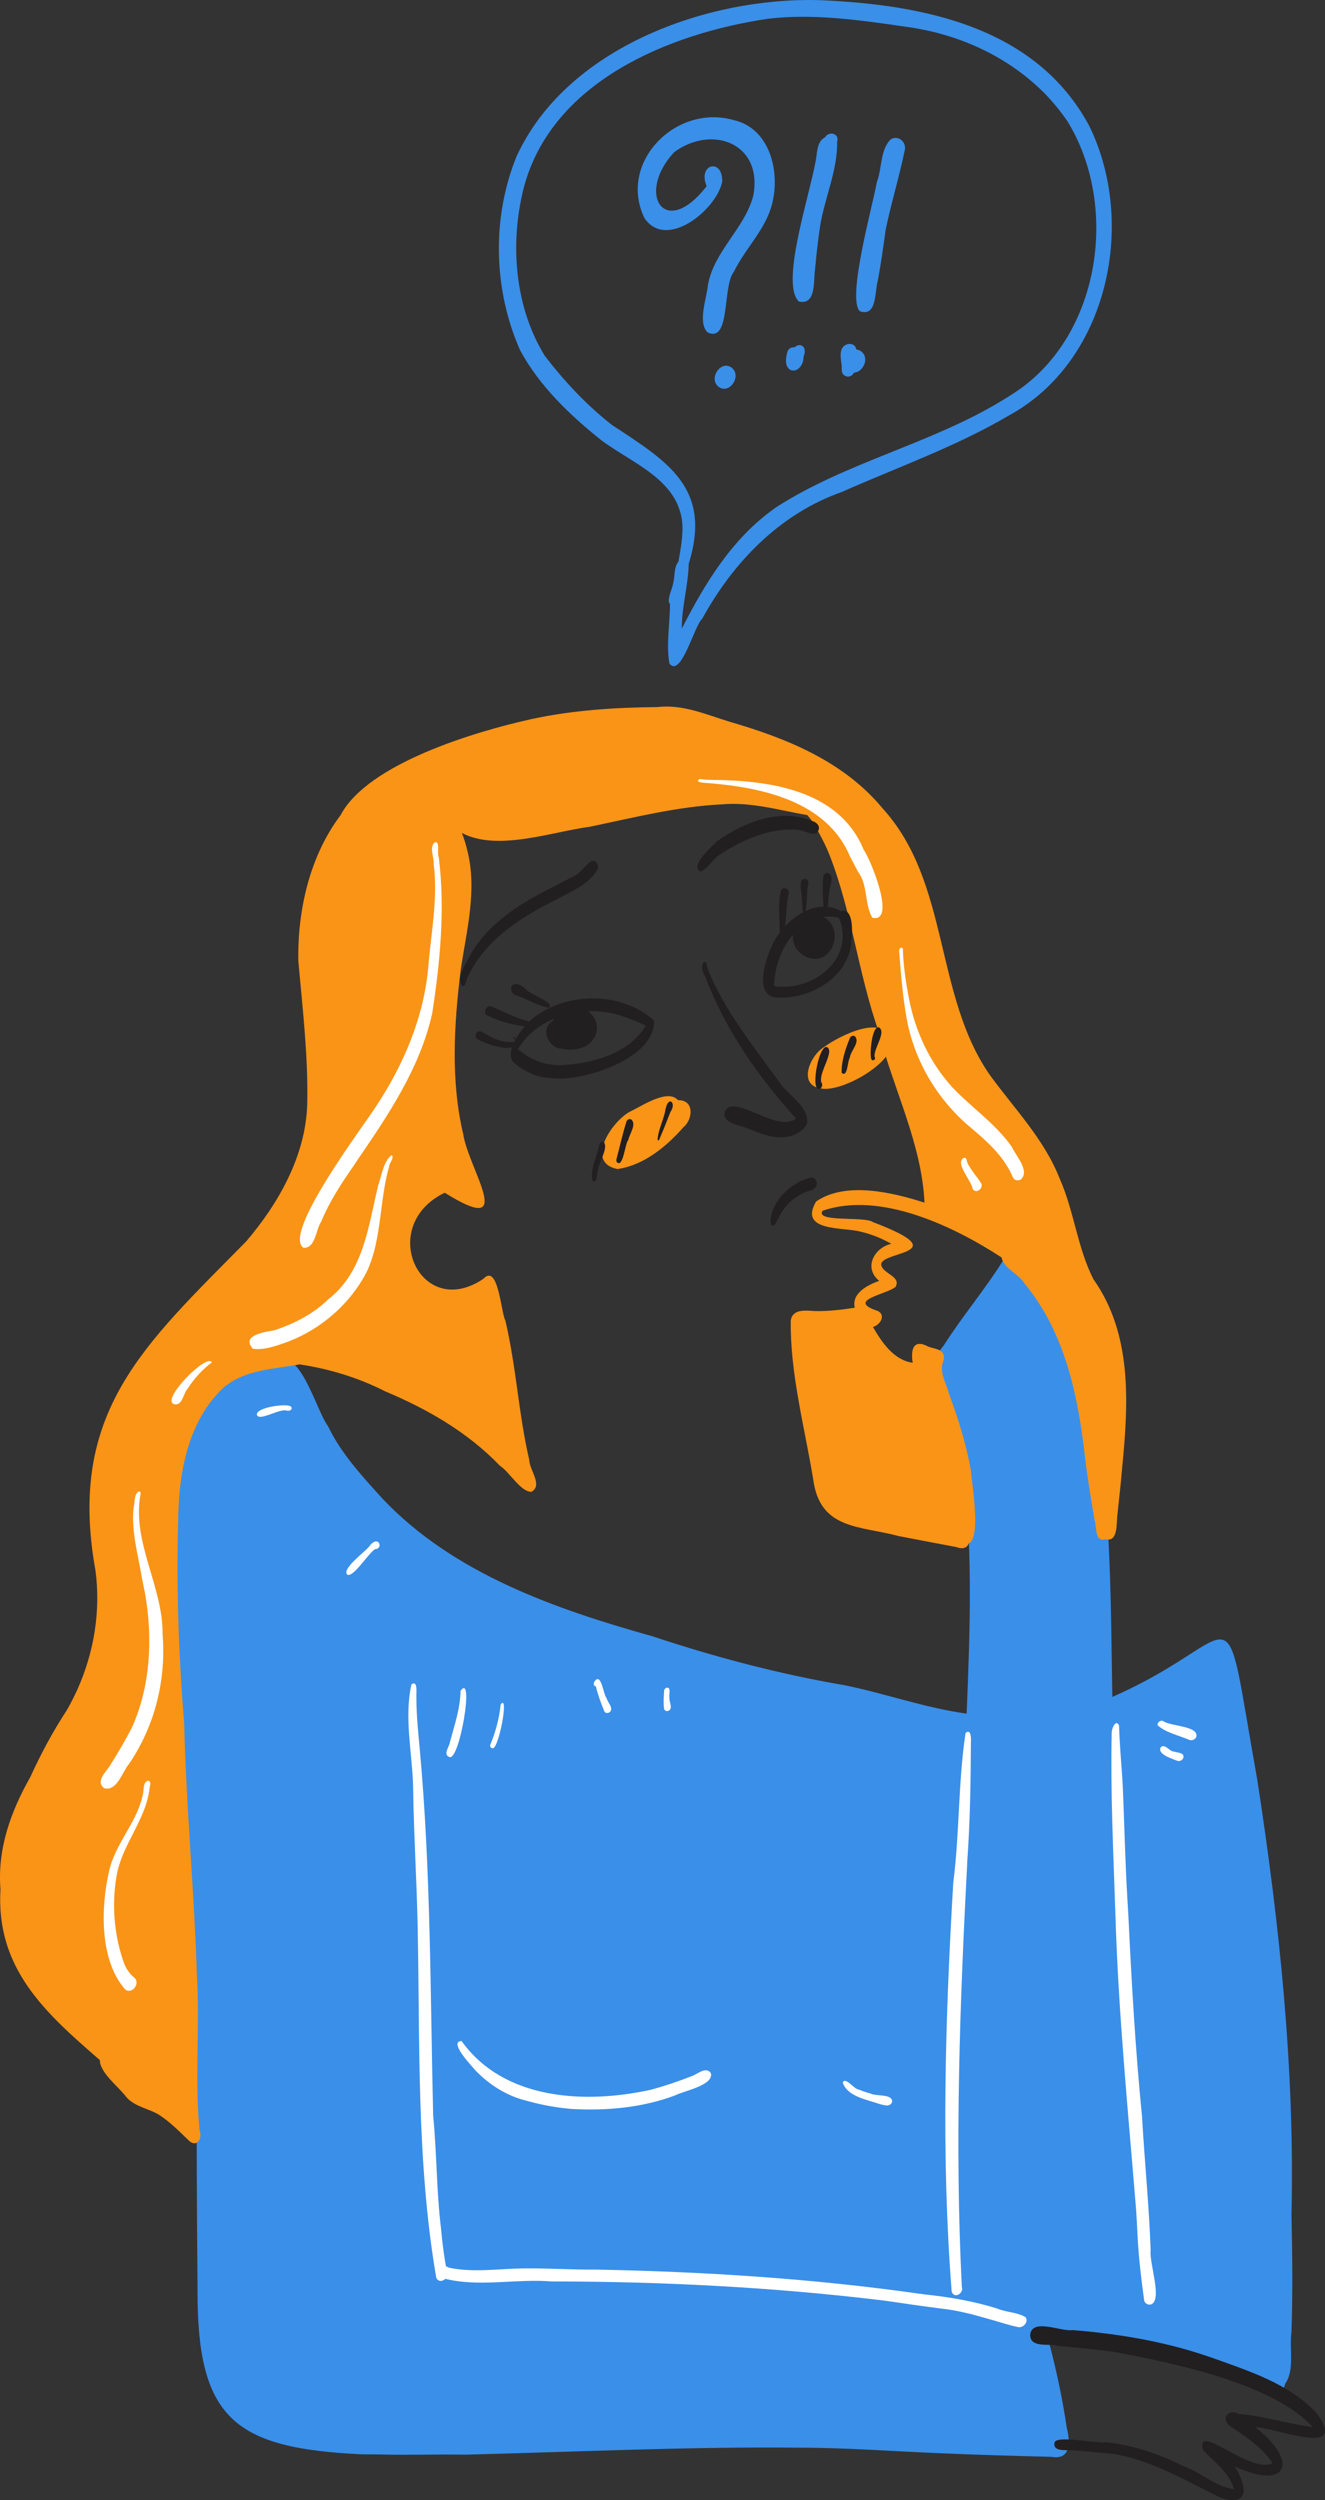
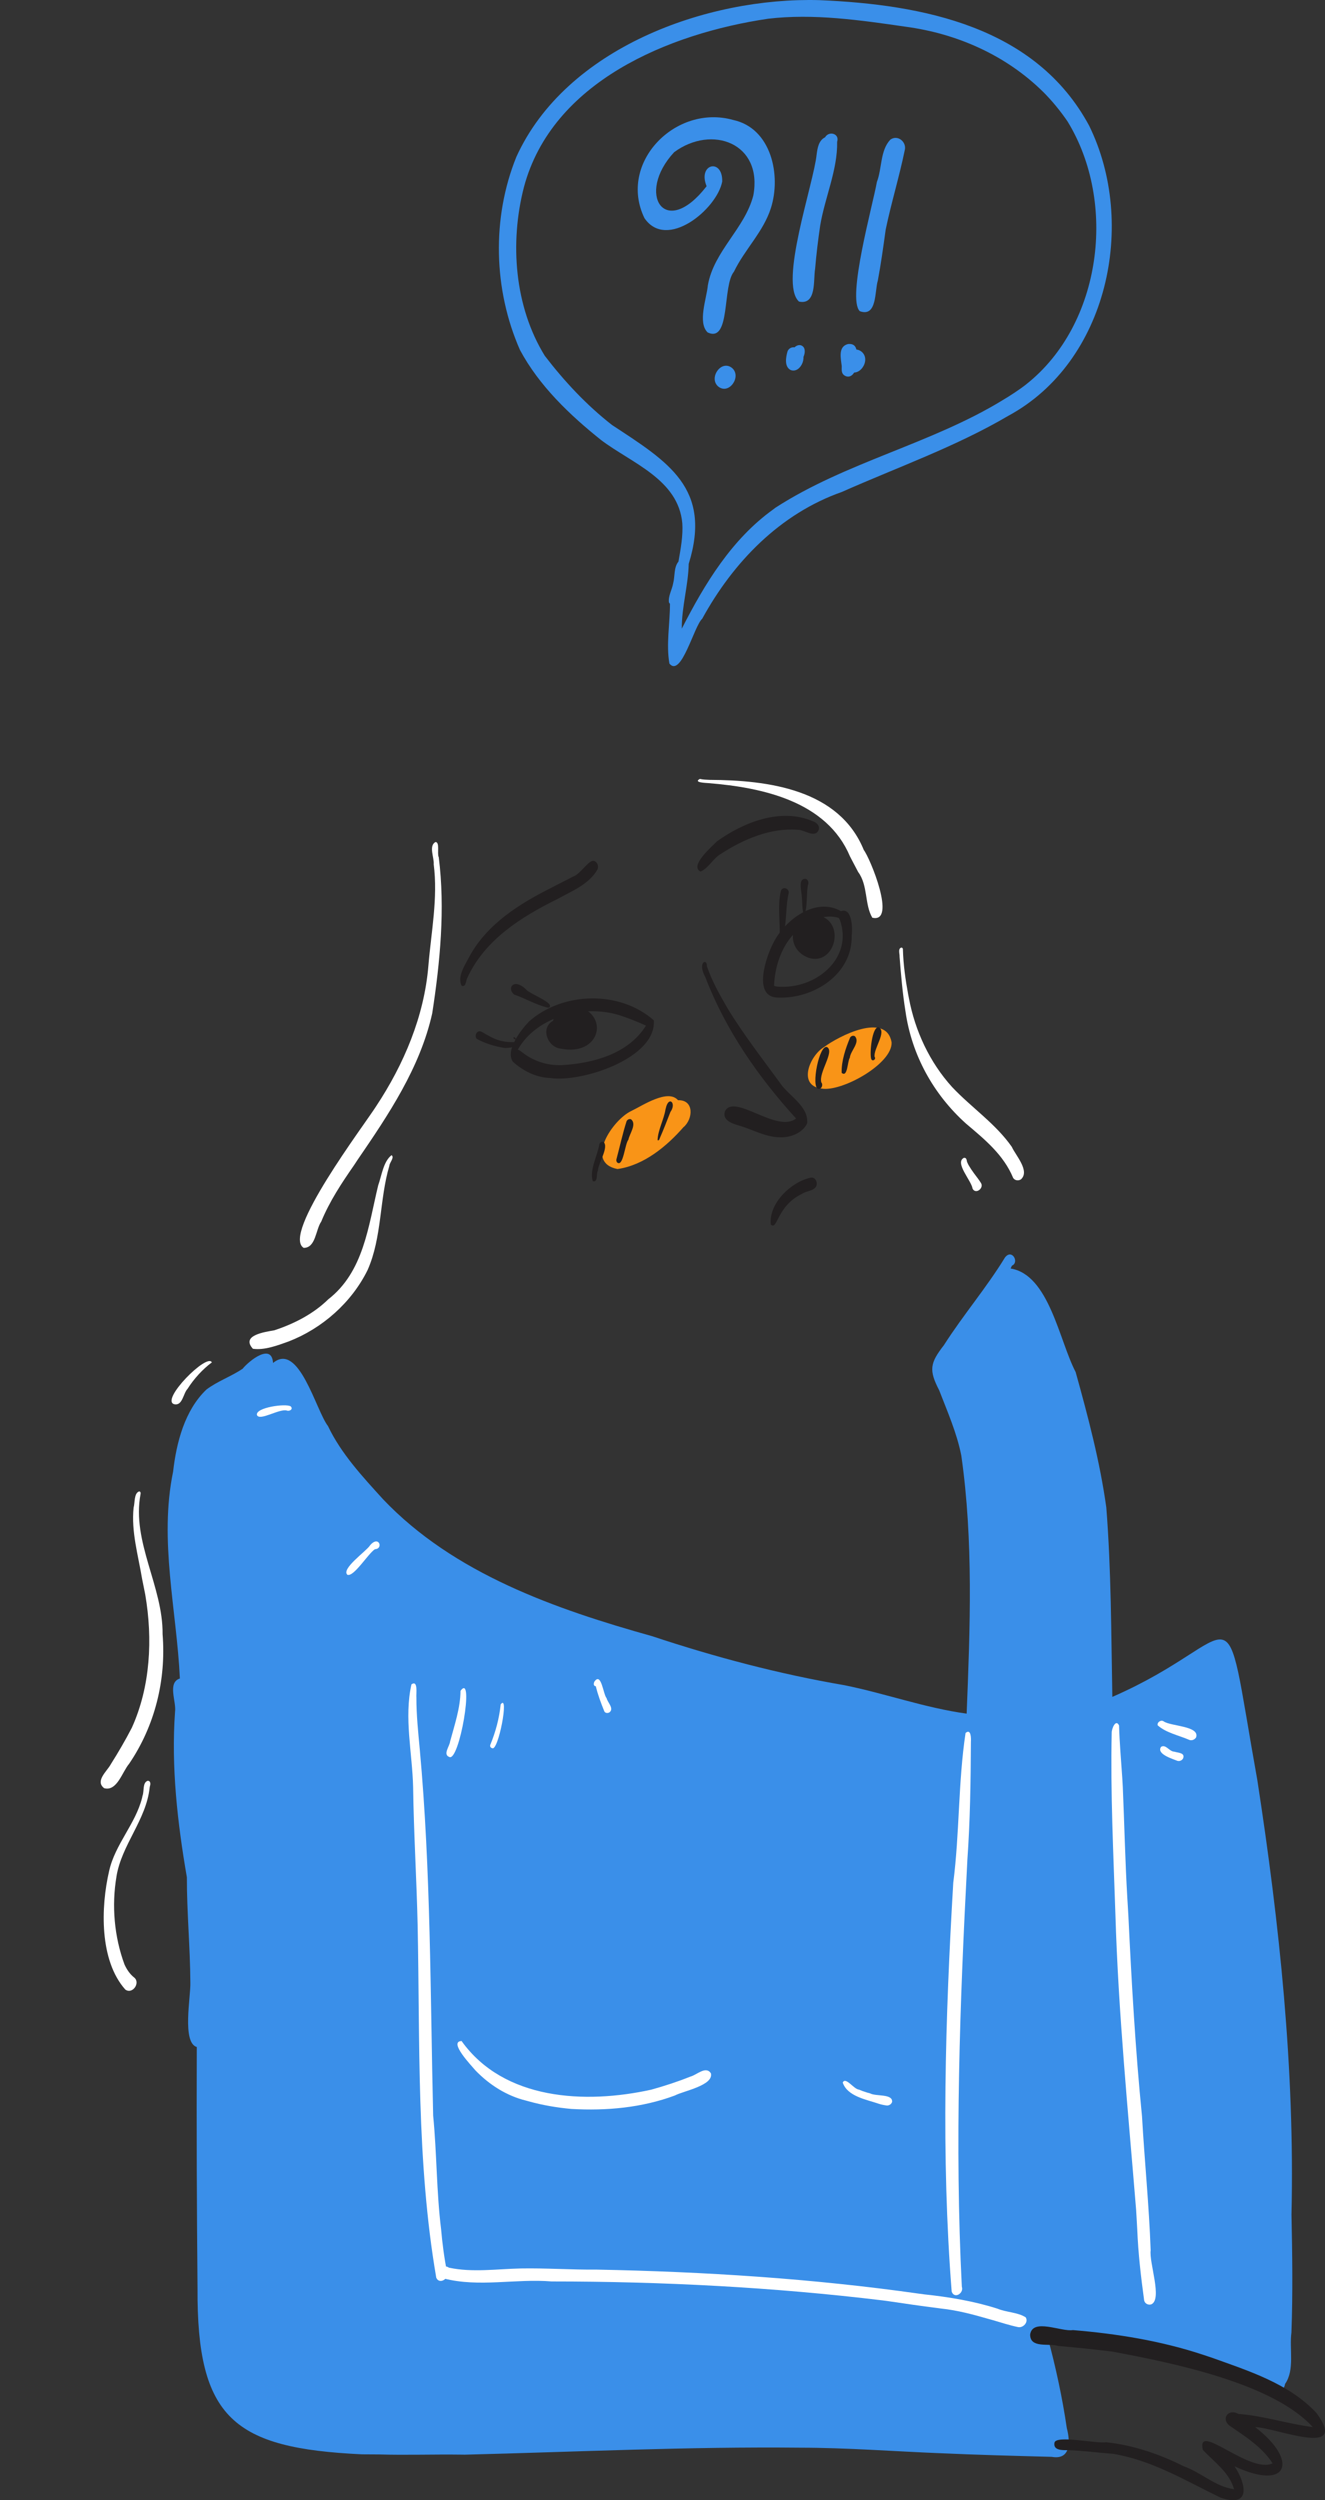
<svg xmlns="http://www.w3.org/2000/svg" width="123" height="232" viewBox="0 0 123 232" fill="none">
  <rect x="0" y="0" width="123" height="232" fill="#333333" stroke="none" />
  <g clip-path="url(#clip0_269_3404)">
    <path d="M97.634 227.973C94.191 227.882 90.743 227.794 87.299 227.637H87.334C87.299 227.638 87.265 227.636 87.23 227.636C87.242 227.636 87.253 227.637 87.265 227.637C82.915 227.462 78.581 227.123 74.223 227.123C74.256 227.123 74.289 227.123 74.323 227.123C63.934 227.012 53.556 227.514 43.168 227.772C43.2 227.773 43.232 227.773 43.264 227.774C43.073 227.772 42.881 227.769 42.69 227.767C42.722 227.768 42.755 227.768 42.787 227.768C40.259 227.733 37.731 227.827 35.204 227.751H35.222C34.645 227.746 34.066 227.746 33.488 227.74C33.519 227.74 33.55 227.74 33.581 227.74C21.723 227.172 18.263 224.447 18.336 212.3C18.268 204.845 18.239 197.391 18.268 189.945C16.874 189.531 17.72 185.214 17.671 183.956C17.652 180.699 17.343 177.45 17.347 174.193C16.477 169.145 15.884 163.982 16.249 158.844C16.388 157.904 15.514 156.134 16.698 155.749C16.405 149.423 14.749 142.941 16.07 136.556C16.375 133.862 17.146 130.86 19.165 128.935C20.2 128.158 21.448 127.731 22.522 127.009C23.132 126.258 25.232 124.58 25.347 126.472C27.747 124.467 29.326 130.877 30.447 132.326C31.672 134.9 33.659 137.023 35.559 139.117C42.126 146.022 51.555 149.31 60.535 151.823C66.374 153.762 72.322 155.336 78.393 156.373C82.203 157.143 85.871 158.482 89.734 159.01C90.055 151.036 90.368 142.985 89.238 135.061C88.823 132.964 87.954 131.001 87.189 129.016C86.212 127.127 86.329 126.486 87.623 124.82C87.622 124.822 87.621 124.823 87.62 124.825C89.396 122.038 91.56 119.513 93.29 116.688C93.937 115.837 94.654 117.136 93.939 117.442C93.897 117.531 93.855 117.619 93.813 117.707C97.39 118.277 98.326 124.409 99.851 127.31C101.004 131.45 102.107 135.619 102.698 139.876C103.157 145.716 103.151 151.599 103.259 157.456C115.807 151.989 113.317 146.168 116.722 165.204C118.778 178.542 120.198 191.968 119.889 205.482C119.964 209.13 120.018 212.782 119.884 216.429C119.675 217.973 120.212 219.894 119.294 221.206C119.151 222.082 118.219 222.195 117.619 221.681C117.653 221.698 117.686 221.715 117.72 221.733C114.079 220.391 110.367 219.069 106.565 218.268C104.401 217.656 102.243 216.861 99.961 216.971H99.979C99.076 216.963 98.171 216.963 97.268 216.926C98.016 219.683 98.617 222.484 99.033 225.31C99.359 226.535 99.419 228.29 97.634 227.973ZM20.522 218.318C20.488 218.113 20.456 217.908 20.426 217.704C20.457 217.909 20.486 218.115 20.522 218.318Z" fill="#3A8FE9" />
    <path d="M62.142 61.576C61.828 59.782 62.196 57.856 62.194 56.025C62.153 55.993 62.121 55.948 62.101 55.898L62.097 55.903C62.017 55.305 62.388 54.716 62.49 54.128C62.664 53.47 62.535 52.654 62.983 52.108C63.187 50.922 63.419 49.718 63.337 48.511C63.338 48.53 63.339 48.549 63.34 48.568C62.979 44.467 58.623 42.977 55.77 40.81C55.782 40.82 55.795 40.83 55.808 40.839C52.89 38.512 50.043 35.789 48.27 32.476C45.803 26.884 45.639 20.233 47.933 14.558C52.518 4.469 65.566 -0.285 76.072 0.013C85.677 0.419 96.148 2.465 101.104 11.66C105.572 20.744 102.85 33.593 93.596 38.587C93.615 38.576 93.635 38.565 93.654 38.554C88.733 41.451 83.318 43.354 78.113 45.665C78.13 45.658 78.147 45.65 78.165 45.643C72.406 47.668 68.073 52.15 65.188 57.411C64.432 58.073 63.245 62.92 62.142 61.576ZM63.291 58.335C65.421 54.166 67.918 50.036 71.791 47.259C71.771 47.275 71.751 47.29 71.73 47.305C71.756 47.286 71.781 47.267 71.807 47.247C71.794 47.257 71.782 47.266 71.769 47.276C71.83 47.229 71.891 47.183 71.952 47.137C71.939 47.147 71.926 47.157 71.913 47.166C71.942 47.145 71.97 47.124 71.998 47.102C71.996 47.104 71.993 47.106 71.99 47.108C78.525 42.882 86.4 41.2 93.053 37.148C93.033 37.16 93.013 37.172 92.992 37.183C92.993 37.183 92.993 37.183 92.993 37.183C92.984 37.188 92.976 37.193 92.967 37.198C93.79 36.709 94.598 36.188 95.352 35.595C95.324 35.615 95.297 35.636 95.27 35.656C102.301 30.097 103.703 18.787 99.111 11.287C99.131 11.315 99.15 11.342 99.17 11.369C98.464 10.328 97.667 9.35 96.774 8.463C96.797 8.487 96.82 8.511 96.844 8.535C93.388 5.123 88.836 3.11 84.044 2.475C79.837 1.869 75.551 1.239 71.3 1.738C71.302 1.738 71.303 1.738 71.304 1.738C62.096 3.098 51.238 7.576 48.633 17.378C47.312 22.511 47.753 28.449 50.574 33.017C52.389 35.385 54.462 37.604 56.821 39.441C62.03 42.86 66.116 45.303 63.933 52.321C63.895 54.316 63.277 56.308 63.291 58.335Z" fill="#3A8FE9" />
    <path d="M65.695 30.851C64.739 29.941 65.603 27.683 65.71 26.475C66.264 23.293 69.152 21.194 69.93 18.14C70.835 13.291 66.093 11.533 62.58 14.123C58.998 17.983 61.713 22.291 65.595 17.28C64.736 15.181 67.1 14.648 67.044 16.848C66.54 19.436 61.881 23.258 59.826 20.243C57.336 15.099 62.727 9.622 68.066 11.133C71.606 11.899 72.532 16.271 71.564 19.304C70.871 21.5 69.124 23.152 68.133 25.209C67.036 26.537 67.851 31.841 65.695 30.851Z" fill="#3A8FE9" />
    <path d="M66.667 35.86C65.76 35.073 66.95 33.33 67.962 34.15C68.868 34.936 67.678 36.679 66.667 35.86Z" fill="#3A8FE9" />
    <path d="M74.171 27.984C72.283 26.273 75.542 17.041 75.81 14.317C75.89 13.73 75.999 13.028 76.59 12.742C76.957 12.106 77.962 12.402 77.712 13.159C77.763 15.765 76.565 18.347 76.139 20.928C75.942 22.265 75.779 23.606 75.666 24.952C75.489 25.975 75.821 28.33 74.171 27.984Z" fill="#3A8FE9" />
    <path d="M79.817 28.877C78.587 27.701 81.05 18.93 81.4 16.887C81.886 15.631 81.699 13.958 82.649 12.96C83.336 12.459 84.2 13.186 83.983 13.959C83.984 13.956 83.984 13.953 83.985 13.95C83.477 16.421 82.731 18.839 82.217 21.311C82 22.888 81.785 24.465 81.49 26.029C81.188 26.988 81.439 29.459 79.817 28.877Z" fill="#3A8FE9" />
    <path d="M73.648 33.659C73.724 33.374 73.59 33.094 73.562 32.812C73.455 32.229 74.272 31.688 74.637 32.273C74.895 32.828 74.374 33.724 73.827 33.901C73.834 33.902 73.84 33.902 73.846 33.902C73.716 33.911 73.63 33.781 73.648 33.659Z" fill="#3A8FE9" />
    <path d="M78.34 34.805C78.087 34.595 78.137 34.267 78.139 33.978C78.059 33.266 77.772 32.158 78.724 31.923C79.839 31.814 79.512 33.142 79.412 33.827C79.561 34.445 78.986 35.288 78.34 34.805Z" fill="#3A8FE9" />
    <path d="M73.4 34.336C72.79 34.03 72.952 33.14 73.106 32.603C73.106 32.603 73.107 32.603 73.107 32.604C73.255 32.209 73.813 32.064 74.06 32.46C75.133 32.745 74.395 34.712 73.4 34.336Z" fill="#3A8FE9" />
    <path d="M78.703 34.358C77.797 33.571 78.987 31.828 79.998 32.648C80.904 33.434 79.715 35.178 78.703 34.358Z" fill="#3A8FE9" />
    <path d="M57.32 108.476C54.216 107.873 56.866 103.893 58.612 103.086C58.608 103.089 58.603 103.092 58.599 103.094C58.621 103.081 58.644 103.067 58.667 103.054C58.656 103.061 58.644 103.067 58.633 103.074C59.661 102.577 62.01 101.007 62.941 102.09C64.457 102.04 64.348 103.838 63.447 104.597C63.464 104.575 63.482 104.553 63.5 104.531C61.916 106.354 59.775 108.135 57.32 108.476Z" fill="#F99417" />
    <path d="M76.26 101.009C74.02 100.73 75.171 97.965 76.473 97.174C77.878 96.131 82.247 93.884 82.768 96.712C82.874 98.708 78.126 101.347 76.26 101.009Z" fill="#F99417" />
-     <path d="M17.529 198.625C16.629 197.759 15.756 196.863 14.69 196.189C13.732 195.647 12.57 195.483 11.778 194.653C11.062 193.664 9.254 192.338 9.27 191.159C4.173 186.746 -0.392 182.647 0.045 175.307C-0.257 171.58 0.997 168.098 2.811 164.899C3.799 162.738 4.914 160.65 6.22 158.664C6.204 158.691 6.188 158.718 6.172 158.745C6.548 158.105 6.876 157.443 7.186 156.77C7.184 156.776 7.182 156.781 7.179 156.787C8.743 153.298 9.368 149.452 8.853 145.656C8.855 145.678 8.858 145.7 8.861 145.721C6.21 130.998 13.408 124.79 22.849 115.196C25.872 111.66 28.377 107.227 28.519 102.486C28.62 98.037 28.091 93.618 27.696 89.197C27.603 84.498 28.744 79.439 31.616 75.643C34.136 70.84 44.183 67.862 49.329 66.727C53.177 65.895 57.098 65.647 61.025 65.611C63.366 65.33 65.538 66.3 67.726 66.97C73.026 68.509 78.324 70.646 81.936 75.016C88.19 81.881 86.715 92.366 91.908 99.779C94.182 102.902 96.944 105.716 98.374 109.377C99.711 112.38 100.007 115.777 101.507 118.709C105.136 123.831 104.748 130.258 104.169 136.209C104.052 137.633 103.886 139.054 103.739 140.476C103.608 141.28 103.844 143.146 102.622 142.822C101.593 143.147 101.827 141.645 101.608 141.044C101.284 139.148 100.963 137.25 100.736 135.339C100.086 129.55 98.879 123.604 95.041 119.018C95.056 119.038 95.072 119.058 95.087 119.078C94.532 118.168 93.205 117.74 92.966 116.673C88.505 113.771 81.681 110.501 76.353 112.352C75.653 113.456 80.273 112.833 81.038 113.401C89.336 116.558 80.954 116.018 81.872 117.561C81.861 117.541 81.85 117.523 81.839 117.503C82.135 118.236 83.652 118.473 83.134 119.414C82.326 120.11 78.471 120.658 81.476 121.641C82.282 122.043 81.693 122.958 81.035 123.131C81.859 124.549 82.959 126.204 84.721 126.452C84.577 125.467 84.639 124.27 85.986 124.858C86.479 125.175 87.374 125.08 87.585 125.7C87.674 125.87 87.618 126.097 87.571 126.27C87.148 127.27 87.822 128.3 88.078 129.279C88.934 131.576 89.668 133.929 90.113 136.343C90.21 137.624 91.105 142.711 89.923 143.215C89.76 143.708 89.234 143.744 88.815 143.56C87.017 143.222 85.217 142.883 83.422 142.532C79.779 141.561 76.103 141.95 75.489 137.26C74.688 132.393 73.343 127.474 73.406 122.531C73.58 121.422 74.809 121.609 75.648 121.655C76.889 121.686 78.127 121.53 79.352 121.346C79.026 119.996 80.561 119.228 81.616 118.85C80.149 117.663 81.123 115.789 82.74 115.414C81.846 114.9 80.883 114.519 79.879 114.285C79.881 114.285 79.881 114.285 79.882 114.285C78.285 113.852 74.107 114.314 75.755 111.494C78.469 109.601 82.869 110.638 85.821 111.597C85.57 106.11 82.907 101.009 81.568 95.724C79.681 90.365 79.078 84.641 77.006 79.342C77.016 79.367 77.025 79.391 77.035 79.415C76.678 78.492 76.216 77.614 75.726 76.755C75.731 76.765 75.737 76.774 75.742 76.784C75.594 76.526 75.437 76.273 75.262 76.032V76.032C75.262 76.032 75.261 76.032 75.261 76.031L75.262 76.032C75.261 76.031 75.261 76.031 75.261 76.031L75.261 76.031C75.26 76.03 75.26 76.028 75.258 76.027C75.256 76.024 75.254 76.022 75.253 76.02C75.254 76.021 75.255 76.023 75.256 76.024C75.254 76.021 75.252 76.019 75.25 76.016H75.25C75.151 75.89 75.054 75.763 74.952 75.639C72.337 75.179 69.732 74.402 67.043 74.636C62.886 74.834 58.824 75.87 54.762 76.713C51.192 77.189 46.17 79.033 42.873 77.288C43.049 77.741 43.202 78.198 43.319 78.67L43.318 78.669C43.333 78.728 43.347 78.786 43.362 78.844C43.361 78.842 43.361 78.842 43.361 78.84C44.331 82.543 43.313 86.326 42.765 90.013C42.146 95.093 41.818 100.309 43.023 105.331C43.016 105.299 43.008 105.269 43 105.238C43.511 108.532 48.107 114.936 41.283 110.674C34.944 113.738 38.996 122.621 44.868 118.666C46.258 117.166 46.502 121.799 46.917 122.553C46.916 122.55 46.916 122.547 46.915 122.544C47.924 126.814 48.139 131.223 49.137 135.496C49.151 136.408 50.42 137.838 49.331 138.427C48.335 138.447 47.295 136.575 46.4 136.002L46.402 136.003C43.415 132.901 39.701 130.758 35.754 129.104C33.245 127.829 30.587 127.024 27.819 126.603C25.412 127.044 22.808 127.078 20.82 128.696C17.365 131.888 16.564 136.834 16.534 141.334C16.358 147.549 16.599 153.762 17.097 159.957C17.283 167.7 18.03 175.418 18.275 183.16C18.573 188.003 18.051 192.879 18.533 197.709V197.704C18.82 198.44 18.259 199.317 17.529 198.625ZM6.63 187.257L6.647 187.271C6.549 187.18 6.451 187.089 6.352 186.996C6.442 187.081 6.531 187.166 6.621 187.25C6.615 187.243 6.608 187.237 6.602 187.231C6.612 187.24 6.621 187.248 6.63 187.257ZM9.747 143.076C9.749 143.09 9.75 143.106 9.753 143.121C9.734 142.947 9.715 142.778 9.698 142.613C9.714 142.767 9.73 142.922 9.747 143.076Z" fill="#F99417" />
-     <path d="M72.324 105.529C70.99 105.487 69.838 104.797 68.585 104.435C67.953 104.257 67.012 103.941 67.305 103.1C68.186 101.436 72.138 105.189 73.9 103.787C70.405 99.956 67.347 95.561 65.478 90.677C65.479 90.68 65.48 90.682 65.481 90.684C65.476 90.672 65.472 90.661 65.467 90.649C65.468 90.651 65.469 90.653 65.469 90.655C64.709 89.269 65.661 88.882 65.618 89.645C66.083 91.025 66.811 92.305 67.539 93.563C67.531 93.548 67.522 93.532 67.514 93.516C68.98 95.939 70.733 98.187 72.4 100.475C73.205 101.69 75.055 102.608 74.932 104.218C74.519 105.162 73.299 105.593 72.324 105.529Z" fill="#221F20" />
+     <path d="M72.324 105.529C70.99 105.487 69.838 104.797 68.585 104.435C67.953 104.257 67.012 103.941 67.305 103.1C68.186 101.436 72.138 105.189 73.9 103.787C70.405 99.956 67.347 95.561 65.478 90.677C65.479 90.68 65.48 90.682 65.481 90.684C65.476 90.672 65.472 90.661 65.467 90.649C65.468 90.651 65.469 90.653 65.469 90.655C64.709 89.269 65.661 88.882 65.618 89.645C66.083 91.025 66.811 92.305 67.539 93.563C68.98 95.939 70.733 98.187 72.4 100.475C73.205 101.69 75.055 102.608 74.932 104.218C74.519 105.162 73.299 105.593 72.324 105.529Z" fill="#221F20" />
    <path d="M71.554 113.626C71.347 111.667 73.43 109.653 75.291 109.268C75.717 109.224 75.937 109.769 75.755 110.104C75.484 110.537 74.852 110.497 74.453 110.778C72.103 111.89 72.179 114.227 71.554 113.626Z" fill="#221F20" />
    <path d="M55.026 109.602C54.703 108.546 55.464 107.261 55.639 106.167C55.692 106.009 55.861 105.895 56.026 105.964C56.547 106.443 55.539 107.915 55.508 108.615C55.51 108.608 55.511 108.602 55.513 108.596C55.509 108.609 55.506 108.622 55.502 108.635C55.503 108.633 55.504 108.63 55.505 108.627C55.33 108.911 55.537 109.754 55.026 109.602Z" fill="#221F20" />
    <path d="M57.313 107.885C57.218 107.803 57.191 107.661 57.231 107.545C57.539 106.391 57.797 105.19 58.164 104.045C58.235 103.888 58.421 103.794 58.585 103.864C59.133 104.317 58.44 105.193 58.334 105.753C58.008 106.132 57.866 108.279 57.313 107.885Z" fill="#221F20" />
    <path d="M61.041 105.791C61.077 104.857 61.629 103.889 61.781 102.929C61.78 102.932 61.779 102.935 61.778 102.937C61.792 102.887 61.806 102.836 61.82 102.785C61.816 102.799 61.812 102.813 61.808 102.827C62.073 101.652 62.828 102.349 62.236 103.18C62.237 103.178 62.237 103.176 62.238 103.174C61.917 103.985 61.608 104.802 61.256 105.6C61.259 105.594 61.262 105.589 61.264 105.583C61.253 105.61 61.242 105.636 61.231 105.663C61.232 105.661 61.233 105.659 61.234 105.657C61.215 105.742 61.139 105.868 61.041 105.791Z" fill="#221F20" />
    <path d="M75.952 101.031C75.266 100.893 76.061 96.816 76.794 97.171C77.479 97.61 75.978 99.517 76.244 100.441C76.435 100.655 76.269 101.101 75.952 101.031Z" fill="#221F20" />
    <path d="M78.132 99.549C78.095 98.465 78.498 97.278 78.917 96.272C79.011 96.126 79.213 96.058 79.365 96.158C79.874 96.726 78.944 97.508 78.888 98.154C78.664 98.454 78.697 100.029 78.132 99.549Z" fill="#221F20" />
    <path d="M80.891 98.3C80.69 97.887 80.945 95.168 81.581 95.326C82.333 95.752 81.075 97.302 81.188 98.063C81.359 98.256 81.037 98.535 80.891 98.3Z" fill="#221F20" />
    <path d="M72.231 92.568C69.813 92.555 71.121 88.74 71.795 87.481C72.861 85.359 75.703 83.198 78.071 84.55C79.116 84.164 79.162 86.21 79.054 86.862C79.057 86.844 79.06 86.825 79.062 86.806C79.152 90.389 75.547 92.696 72.231 92.568ZM72.555 91.565C75.893 91.647 79.191 88.848 77.972 85.376C77.986 85.394 77.999 85.411 78.012 85.429C77.953 85.35 77.904 85.273 77.876 85.181C76.998 84.889 76.034 85.118 75.227 85.528C75.231 85.525 75.236 85.523 75.24 85.52C72.996 86.611 71.951 89.084 71.854 91.465C72.07 91.575 72.319 91.558 72.555 91.565Z" fill="#221F20" />
    <path d="M75.074 88.88C72.496 87.934 73.58 84.3 76.215 85.013C78.488 85.784 77.449 89.619 75.074 88.88Z" fill="#221F20" />
    <path d="M51.071 100.029C49.768 99.99 48.542 99.365 47.591 98.5C47.596 98.505 47.601 98.51 47.606 98.514C46.887 97.435 48.369 95.561 49.127 94.767C52.276 92.005 57.542 91.895 60.692 94.677C60.965 98.188 53.977 100.478 51.071 100.029ZM52.152 98.835C55.071 98.667 58.338 97.788 59.966 95.166C59.251 94.847 58.523 94.55 57.782 94.297C57.783 94.297 57.784 94.297 57.785 94.298C54.464 93.117 49.87 94.202 48.068 97.401C48.254 97.444 48.391 97.595 48.547 97.697C48.525 97.68 48.503 97.664 48.481 97.647C49.534 98.479 50.811 98.881 52.152 98.835Z" fill="#221F20" />
    <path d="M52.086 97.309C50.833 97.201 50.128 95.39 51.341 94.719C51.596 93.716 52.697 93.136 53.682 93.378C56.628 94.315 55.624 98.016 52.086 97.309Z" fill="#221F20" />
    <path d="M47.803 96.451C47.755 96.396 47.624 96.354 47.672 96.265C47.761 96.158 48.017 96.503 47.803 96.451Z" fill="#221F20" />
    <path d="M46.864 97.243C45.98 97.114 45.037 96.826 44.262 96.401C44.021 96.153 44.228 95.615 44.601 95.702C44.84 95.781 45.037 95.947 45.264 96.055C45.25 96.047 45.237 96.04 45.223 96.033C46.214 96.616 46.898 96.733 47.97 96.697C48.185 97.198 47.196 97.241 46.864 97.243Z" fill="#221F20" />
-     <path d="M48.405 95.201C47.305 95.003 46.086 94.688 45.124 94.172C44.882 93.843 45.161 93.234 45.601 93.393C46.701 93.824 47.739 94.426 48.892 94.713C49.621 95.055 48.822 95.303 48.405 95.201Z" fill="#221F20" />
    <path d="M50.743 93.475C49.694 93.208 48.754 92.637 47.732 92.289C47.006 91.704 47.693 90.694 48.843 91.819C49.123 92.213 51.578 93.082 50.962 93.501C50.963 93.501 50.963 93.502 50.963 93.502C50.889 93.508 50.817 93.492 50.743 93.475Z" fill="#221F20" />
    <path d="M72.404 87.05C72.388 87.031 72.376 87.009 72.368 86.984C72.368 86.984 72.368 86.985 72.368 86.985C72.447 85.567 72.157 84.067 72.486 82.683C72.644 82.183 73.329 82.445 73.202 82.922C72.971 83.957 73.013 85.029 72.857 86.076C72.857 86.072 72.858 86.068 72.858 86.064C72.774 86.332 72.852 87.254 72.404 87.05Z" fill="#221F20" />
    <path d="M74.581 84.8C74.435 84.158 74.495 83.478 74.388 82.826C74.39 82.841 74.392 82.856 74.394 82.871C74.36 82.458 74.123 81.523 74.778 81.543C74.979 81.592 75.076 81.823 75.036 82.013C74.834 82.475 74.992 84.869 74.581 84.8Z" fill="#221F20" />
-     <path d="M76.493 84.604C76.482 84.588 76.475 84.569 76.471 84.549C76.471 84.549 76.471 84.549 76.471 84.55C76.466 84.52 76.459 84.494 76.457 84.462C76.458 84.47 76.459 84.479 76.46 84.487C76.416 83.442 76.316 82.381 76.424 81.34C76.458 81.15 76.625 80.978 76.828 80.992C77.582 81.272 76.915 82.397 76.963 82.994C76.837 83.298 76.966 84.838 76.493 84.604Z" fill="#221F20" />
    <path d="M65.032 80.874C63.969 80.363 66.092 78.543 66.556 78.07C69.02 76.297 72.48 74.929 75.444 76.201C75.804 76.312 76.139 76.625 75.987 77.03C75.636 77.813 74.68 76.987 74.074 77C71.55 76.789 68.998 77.877 66.919 79.233C66.193 79.653 65.777 80.558 65.032 80.874Z" fill="#221F20" />
    <path d="M42.84 91.446C42.431 90.578 43.199 89.501 43.596 88.72C45.264 85.694 48.25 83.843 51.258 82.338C51.237 82.349 51.216 82.361 51.195 82.372C51.865 82.008 52.556 81.686 53.226 81.323C53.204 81.334 53.182 81.347 53.16 81.358C53.923 81.123 54.685 79.662 55.192 79.903C55.477 80.023 55.568 80.374 55.48 80.649C54.684 82.083 53.011 82.712 51.642 83.478C51.665 83.466 51.689 83.453 51.711 83.441C48.368 85.088 44.998 87.221 43.389 90.724C43.395 90.708 43.402 90.692 43.408 90.677C43.302 90.873 43.288 91.094 43.205 91.292C43.205 91.291 43.204 91.291 43.204 91.29C43.181 91.457 42.976 91.563 42.84 91.446Z" fill="#221F20" />
    <path d="M113.28 231.75C110.045 230.181 106.912 228.27 103.283 227.687C101.894 227.593 100.513 227.392 99.121 227.353C98.647 227.358 97.77 227.386 97.882 226.69C97.935 225.899 101.852 226.78 102.685 226.617C105.187 226.886 107.64 227.719 109.881 228.846C111.508 229.42 112.818 230.747 114.56 230.98C114.11 229.393 112.722 228.466 111.66 227.327C111.03 224.632 115.968 229.575 118.135 228.579C117.155 227.051 115.592 226.08 114.127 225.074C113.315 224.406 114.065 223.466 114.957 223.99C117.305 224.164 119.543 224.921 121.863 225.21C118.109 221.096 108.705 219.229 103.277 218.21C101.597 218.003 99.912 217.827 98.226 217.682C97.373 217.407 95.622 217.933 95.629 216.626C95.853 215.066 98.515 216.39 99.595 216.212C103.689 216.55 107.776 217.207 111.682 218.502C111.661 218.495 111.639 218.488 111.618 218.481C111.833 218.553 112.048 218.624 112.264 218.696L112.17 218.664C112.305 218.71 112.439 218.754 112.574 218.799C112.543 218.789 112.512 218.778 112.482 218.768C115.908 219.999 119.657 221.174 122.204 223.899C125.338 228.172 118.327 225.223 116.521 225.218C120.602 228.354 119.581 231.185 114.601 228.85C115.728 230.553 116.102 232.746 113.28 231.75Z" fill="#221F20" />
    <path d="M88.345 212.638C87.356 200.031 87.748 187.304 88.493 174.684C88.493 174.688 88.493 174.691 88.493 174.695C89.082 170.093 88.945 165.366 89.633 160.806C90.142 160.366 90.152 161.3 90.129 161.617C90.112 165.297 90.058 168.981 89.796 172.653C89.798 172.633 89.799 172.612 89.801 172.592C89.107 185.773 88.616 199.002 89.288 212.192C89.288 212.191 89.288 212.19 89.288 212.189C89.497 212.792 88.591 213.358 88.345 212.638Z" fill="white" />
    <path d="M106.212 213.458C105.912 211.27 105.658 209.078 105.571 206.869C105.571 206.876 105.572 206.882 105.572 206.889C105.544 206.397 105.517 205.904 105.489 205.411C105.49 205.441 105.492 205.47 105.493 205.499C105.485 205.346 105.476 205.193 105.467 205.04C105.468 205.058 105.469 205.077 105.47 205.095C104.724 195.937 103.816 186.802 103.543 177.615C103.359 172.013 103.079 166.38 103.2 160.786C103.185 160.439 103.575 159.452 103.883 160.112C103.927 161.73 104.074 163.35 104.18 164.968C104.179 164.963 104.179 164.959 104.179 164.954C104.195 165.237 104.212 165.519 104.228 165.801C104.227 165.796 104.227 165.791 104.227 165.786C104.228 165.811 104.23 165.836 104.231 165.862C104.23 165.843 104.229 165.825 104.228 165.807C104.23 165.835 104.231 165.862 104.233 165.89C104.232 165.873 104.231 165.856 104.23 165.839C104.376 169.253 104.448 172.671 104.648 176.082C104.647 176.068 104.646 176.054 104.645 176.04C104.647 176.07 104.649 176.1 104.65 176.13C104.65 176.122 104.65 176.115 104.649 176.108C104.666 176.379 104.683 176.651 104.699 176.923C104.698 176.917 104.698 176.911 104.698 176.906C104.715 177.198 104.732 177.49 104.749 177.782C104.748 177.775 104.748 177.768 104.748 177.761C105.046 183.985 105.398 190.192 106.014 196.393C106.013 196.382 106.013 196.371 106.012 196.361C106.247 200.513 106.669 204.65 106.816 208.808C106.658 209.952 107.927 213.349 106.876 213.823C106.6 213.921 106.275 213.757 106.212 213.458Z" fill="white" />
    <path d="M40.498 211.352C38.643 200.556 38.996 189.504 38.768 178.581C38.673 174.333 38.409 170.092 38.351 165.842C38.28 162.683 37.494 159.402 38.196 156.293C38.839 155.859 38.611 157.197 38.654 157.53C38.651 159.133 38.819 160.73 38.968 162.324C40 173.622 39.941 184.978 40.21 196.309C40.553 199.816 40.515 203.343 40.946 206.841C41.063 208.185 41.238 209.527 41.504 210.849C41.708 211.427 40.79 212.027 40.498 211.352Z" fill="white" />
    <path d="M94.49 215.93C93.694 215.762 92.918 215.507 92.138 215.281C92.144 215.283 92.15 215.285 92.156 215.286C92.068 215.261 91.979 215.237 91.89 215.212C91.896 215.213 91.901 215.215 91.907 215.216C91.882 215.209 91.857 215.203 91.832 215.196C91.834 215.196 91.835 215.197 91.837 215.197C90.366 214.774 88.889 214.373 87.363 214.212C87.368 214.213 87.373 214.214 87.378 214.214C87.221 214.193 87.065 214.172 86.909 214.151C86.935 214.154 86.96 214.158 86.986 214.161C86.663 214.118 86.34 214.077 86.017 214.034C86.018 214.034 86.019 214.034 86.02 214.035C85.995 214.031 85.969 214.028 85.943 214.024C85.943 214.024 85.944 214.024 85.944 214.024C85.891 214.017 85.837 214.01 85.784 214.003C85.785 214.003 85.786 214.003 85.787 214.003C85.777 214.002 85.768 214.001 85.759 213.999C85.763 214 85.768 214.001 85.772 214.001C85.717 213.994 85.661 213.986 85.606 213.979C85.632 213.983 85.657 213.986 85.683 213.989C85.627 213.982 85.572 213.974 85.516 213.967C85.525 213.968 85.534 213.97 85.544 213.971C84.463 213.829 83.386 213.654 82.306 213.505C82.323 213.507 82.34 213.51 82.357 213.512C82.223 213.495 82.09 213.476 81.956 213.459C81.961 213.459 81.965 213.46 81.969 213.461C71.762 212.226 61.49 211.704 51.204 211.698C47.892 211.422 44.461 212.261 41.216 211.425C40.446 211.144 41.013 209.909 41.696 210.438C41.691 210.434 41.686 210.431 41.681 210.428C41.693 210.435 41.703 210.444 41.714 210.453C41.709 210.449 41.704 210.444 41.699 210.44C41.699 210.44 41.7 210.44 41.7 210.44C41.692 210.434 41.685 210.427 41.678 210.42C43.833 210.885 46.146 210.539 48.348 210.493C50.687 210.45 53.025 210.621 55.365 210.599C65.399 210.791 75.426 211.429 85.363 212.839C85.338 212.835 85.312 212.832 85.287 212.829C85.471 212.854 85.656 212.878 85.84 212.903C85.834 212.902 85.828 212.901 85.821 212.9C88.123 213.147 90.399 213.524 92.609 214.228C92.602 214.226 92.595 214.223 92.588 214.221C93.421 214.571 94.479 214.554 95.214 215.027C95.5 215.476 94.97 216.044 94.49 215.93Z" fill="white" />
    <path d="M53.048 195.692C51.703 195.569 50.365 195.345 49.063 194.981C49.07 194.983 49.078 194.986 49.086 194.988C49.048 194.977 49.011 194.967 48.973 194.956C48.998 194.963 49.023 194.97 49.048 194.977C49.014 194.968 48.98 194.958 48.946 194.948C48.951 194.95 48.956 194.951 48.962 194.953C48.937 194.946 48.912 194.939 48.887 194.932C48.897 194.935 48.907 194.938 48.917 194.94C48.87 194.927 48.823 194.914 48.776 194.901C48.8 194.908 48.825 194.915 48.85 194.922C47.031 194.48 45.419 193.448 44.129 192.109C43.799 191.705 41.564 189.396 42.876 189.39C42.864 189.387 42.852 189.383 42.841 189.38C46.771 194.889 54.337 195.256 60.454 193.903C61.684 193.564 62.896 193.166 64.08 192.694C64.671 192.548 65.517 191.661 65.993 192.382C66.262 193.513 63.453 194.017 62.657 194.44C59.599 195.58 56.291 195.877 53.048 195.692Z" fill="white" />
    <path d="M82.272 195.366C82.028 195.333 81.789 195.278 81.554 195.205C81.561 195.207 81.568 195.209 81.576 195.211C80.424 194.814 78.666 194.531 78.233 193.248C78.479 192.655 79.26 193.865 79.732 193.896C79.73 193.896 79.728 193.895 79.726 193.894C79.968 193.999 80.217 194.086 80.469 194.164C80.454 194.16 80.44 194.156 80.426 194.152C80.463 194.163 80.502 194.173 80.539 194.184C80.529 194.181 80.518 194.178 80.508 194.175C80.613 194.199 80.718 194.235 80.823 194.263C80.808 194.259 80.793 194.255 80.778 194.25C81.303 194.544 82.871 194.262 82.816 195.031C82.752 195.261 82.503 195.408 82.272 195.366Z" fill="white" />
    <path d="M41.695 163.025C41.099 162.794 41.742 162.03 41.781 161.602C42.194 160.065 42.737 158.492 42.75 156.893C44.066 155.106 42.639 163.592 41.695 163.025Z" fill="white" />
    <path d="M45.681 162.211C45.536 162.186 45.459 162.024 45.52 161.893C46.012 160.695 46.347 159.44 46.479 158.152C47.298 157.063 46.25 162.602 45.681 162.211Z" fill="white" />
    <path d="M23.852 131.301C23.69 130.605 26.542 130.205 26.986 130.499C27.251 130.758 26.87 130.991 26.611 130.881C25.894 130.707 24.096 131.892 23.852 131.301Z" fill="white" />
    <path d="M32.253 146.13C31.639 145.587 33.965 143.965 34.332 143.425L34.301 143.454C35.161 142.366 35.637 143.723 34.802 143.753C34.155 144.182 32.855 146.332 32.253 146.13Z" fill="white" />
    <path d="M56.094 158.787C55.79 158.032 55.5 157.266 55.311 156.473C55.054 156.444 55.107 156.173 55.194 156.005C55.191 156.014 55.188 156.024 55.184 156.034C55.823 155.123 55.994 157.221 56.308 157.57C56.404 157.979 57.028 158.531 56.582 158.886C56.429 158.987 56.177 158.978 56.094 158.787Z" fill="white" />
-     <path d="M61.646 158.549C61.58 158.025 61.609 157.495 61.649 156.971C61.648 156.978 61.647 156.986 61.647 156.993C61.59 156.733 61.9 156.455 62.113 156.68C62.221 156.937 62.096 157.253 62.144 157.531C62.091 157.926 62.528 158.545 62.034 158.756C61.874 158.812 61.671 158.735 61.646 158.549Z" fill="white" />
    <path d="M110.418 161.452C109.452 161.032 108.252 160.795 107.471 160.099C107.386 159.797 107.804 159.547 108.03 159.733C108.029 159.731 108.028 159.73 108.027 159.729C108.677 160.191 111.375 160.142 111.039 161.205C110.922 161.41 110.647 161.54 110.418 161.452Z" fill="white" />
    <path d="M109.297 163.39C108.836 163.204 107.328 162.756 107.78 162.095C108.218 161.812 108.547 162.539 109.022 162.542C109.341 162.649 110.015 162.631 109.837 163.139C109.751 163.345 109.508 163.457 109.297 163.39Z" fill="white" />
    <path d="M28.188 115.791C26.135 114.521 33.785 104.432 34.908 102.665C37.491 98.764 39.376 94.322 39.766 89.63C40.027 86.488 40.663 83.352 40.261 80.195C40.313 79.57 39.777 78.5 40.422 78.132C40.858 78.135 40.554 79.215 40.73 79.544C41.333 84.336 40.855 89.273 40.124 94.028C38.991 99.1 36.051 103.45 33.159 107.675C33.168 107.662 33.177 107.649 33.185 107.636C33.092 107.777 32.999 107.918 32.906 108.06C32.909 108.056 32.911 108.052 32.914 108.048C32.894 108.078 32.874 108.108 32.854 108.139C32.858 108.132 32.863 108.126 32.867 108.119C32.863 108.125 32.859 108.131 32.855 108.136C32.86 108.129 32.865 108.122 32.87 108.114C31.714 109.778 30.595 111.468 29.822 113.35C29.3 114.097 29.322 115.8 28.188 115.791Z" fill="white" />
    <path d="M23.478 125.155C22.327 123.892 24.615 123.594 25.473 123.438C27.322 122.827 29.111 121.912 30.505 120.534C30.49 120.548 30.474 120.563 30.459 120.577C33.77 118.009 34.187 113.784 35.106 109.999C35.429 109.088 35.584 107.784 36.347 107.19C36.646 107.396 36.162 107.875 36.144 108.17C36.144 108.169 36.145 108.169 36.145 108.169C35.21 111.335 35.474 114.793 34.125 117.847C32.636 120.868 29.908 123.276 26.769 124.486C26.777 124.483 26.786 124.479 26.794 124.476C25.764 124.842 24.567 125.306 23.478 125.155Z" fill="white" />
    <path d="M16.178 130.301C14.836 129.934 19.262 125.495 19.666 126.419C18.82 127.045 18.012 127.925 17.411 128.869C17.411 128.869 17.412 128.869 17.412 128.869C16.999 129.302 16.955 130.462 16.178 130.301Z" fill="white" />
    <path d="M9.67 165.928C8.797 165.268 9.933 164.358 10.279 163.718C10.975 162.613 11.636 161.484 12.236 160.325C13.969 156.5 14.186 152.072 13.485 147.973C13.486 147.976 13.486 147.978 13.487 147.981C13.482 147.956 13.477 147.932 13.473 147.907C13.476 147.923 13.479 147.939 13.482 147.955C13.377 147.441 13.273 146.929 13.173 146.415C13.178 146.437 13.182 146.459 13.186 146.48C12.826 144.305 12.171 142.117 12.403 139.896C12.535 139.446 12.422 138.543 12.928 138.386C13.054 138.413 13.078 138.55 13.04 138.655C13.044 138.645 13.047 138.635 13.05 138.625C12.204 143.059 15.142 147.208 15.093 151.645C15.433 155.877 14.381 160.142 11.987 163.662C11.352 164.401 10.865 166.256 9.67 165.928Z" fill="white" />
    <path d="M11.626 184.608C9.224 181.897 9.35 176.979 10.129 173.617C10.675 171.145 12.581 169.249 13.191 166.82C13.188 166.833 13.185 166.846 13.183 166.859C13.2 166.774 13.218 166.689 13.236 166.604C13.233 166.617 13.23 166.63 13.227 166.643C13.4 166.218 13.206 165.421 13.707 165.241C13.988 165.234 13.987 165.543 13.917 165.74C13.918 165.736 13.919 165.732 13.92 165.728C13.909 165.78 13.898 165.833 13.888 165.886C13.89 165.872 13.893 165.859 13.896 165.845C13.588 168.875 11.268 171.185 10.802 174.175C10.807 174.154 10.811 174.134 10.815 174.113C10.353 176.83 10.604 179.707 11.559 182.294C11.772 182.757 12.062 183.192 12.468 183.507C13.06 184.01 12.275 185.1 11.626 184.608Z" fill="white" />
    <path d="M80.977 85.156C80.247 83.924 80.59 82.163 79.664 80.917C79.667 80.923 79.67 80.929 79.673 80.934C79.479 80.567 79.286 80.2 79.094 79.831C79.108 79.859 79.122 79.886 79.136 79.913C79.046 79.739 78.954 79.564 78.863 79.389C78.878 79.417 78.892 79.444 78.906 79.472C76.758 74.353 70.783 73.074 65.781 72.668C65.527 72.644 64.317 72.618 64.972 72.276C65.268 72.348 65.573 72.348 65.876 72.365C71.289 72.394 77.918 73.225 80.208 78.925C80.193 78.898 80.179 78.87 80.165 78.843C80.779 79.615 83.262 85.695 80.977 85.156Z" fill="white" />
    <path d="M94.052 109.302C93.156 107.141 91.399 105.72 89.666 104.253C86.636 101.525 84.63 97.887 84.054 93.836C83.785 92.16 83.638 90.467 83.509 88.775C83.529 88.511 83.336 88.033 83.664 87.929C83.77 87.922 83.826 88.016 83.818 88.111C83.855 89.506 84.052 90.897 84.305 92.269C84.304 92.262 84.303 92.255 84.301 92.249C84.326 92.375 84.351 92.502 84.376 92.629C84.376 92.628 84.375 92.627 84.375 92.626C84.944 95.662 86.302 98.576 88.385 100.87C90.178 102.774 92.433 104.274 93.927 106.422C94.297 107.235 95.624 108.65 94.779 109.432C94.538 109.589 94.22 109.553 94.052 109.302Z" fill="white" />
    <path d="M90.284 110.296C90.19 109.564 88.581 107.881 89.486 107.434C89.717 107.408 89.738 107.643 89.767 107.807C89.763 107.795 89.759 107.782 89.755 107.77C89.8 107.892 89.857 108.006 89.917 108.121C89.917 108.12 89.916 108.118 89.915 108.117C90.07 108.382 90.241 108.633 90.421 108.882C90.419 108.879 90.417 108.876 90.415 108.873C90.633 109.167 90.868 109.453 91.059 109.766C91.371 110.242 90.575 110.872 90.284 110.296Z" fill="white" />
  </g>
  <defs>
    <clipPath id="clip0_269_3404">
      <rect width="123" height="232" fill="white" />
    </clipPath>
  </defs>
</svg>